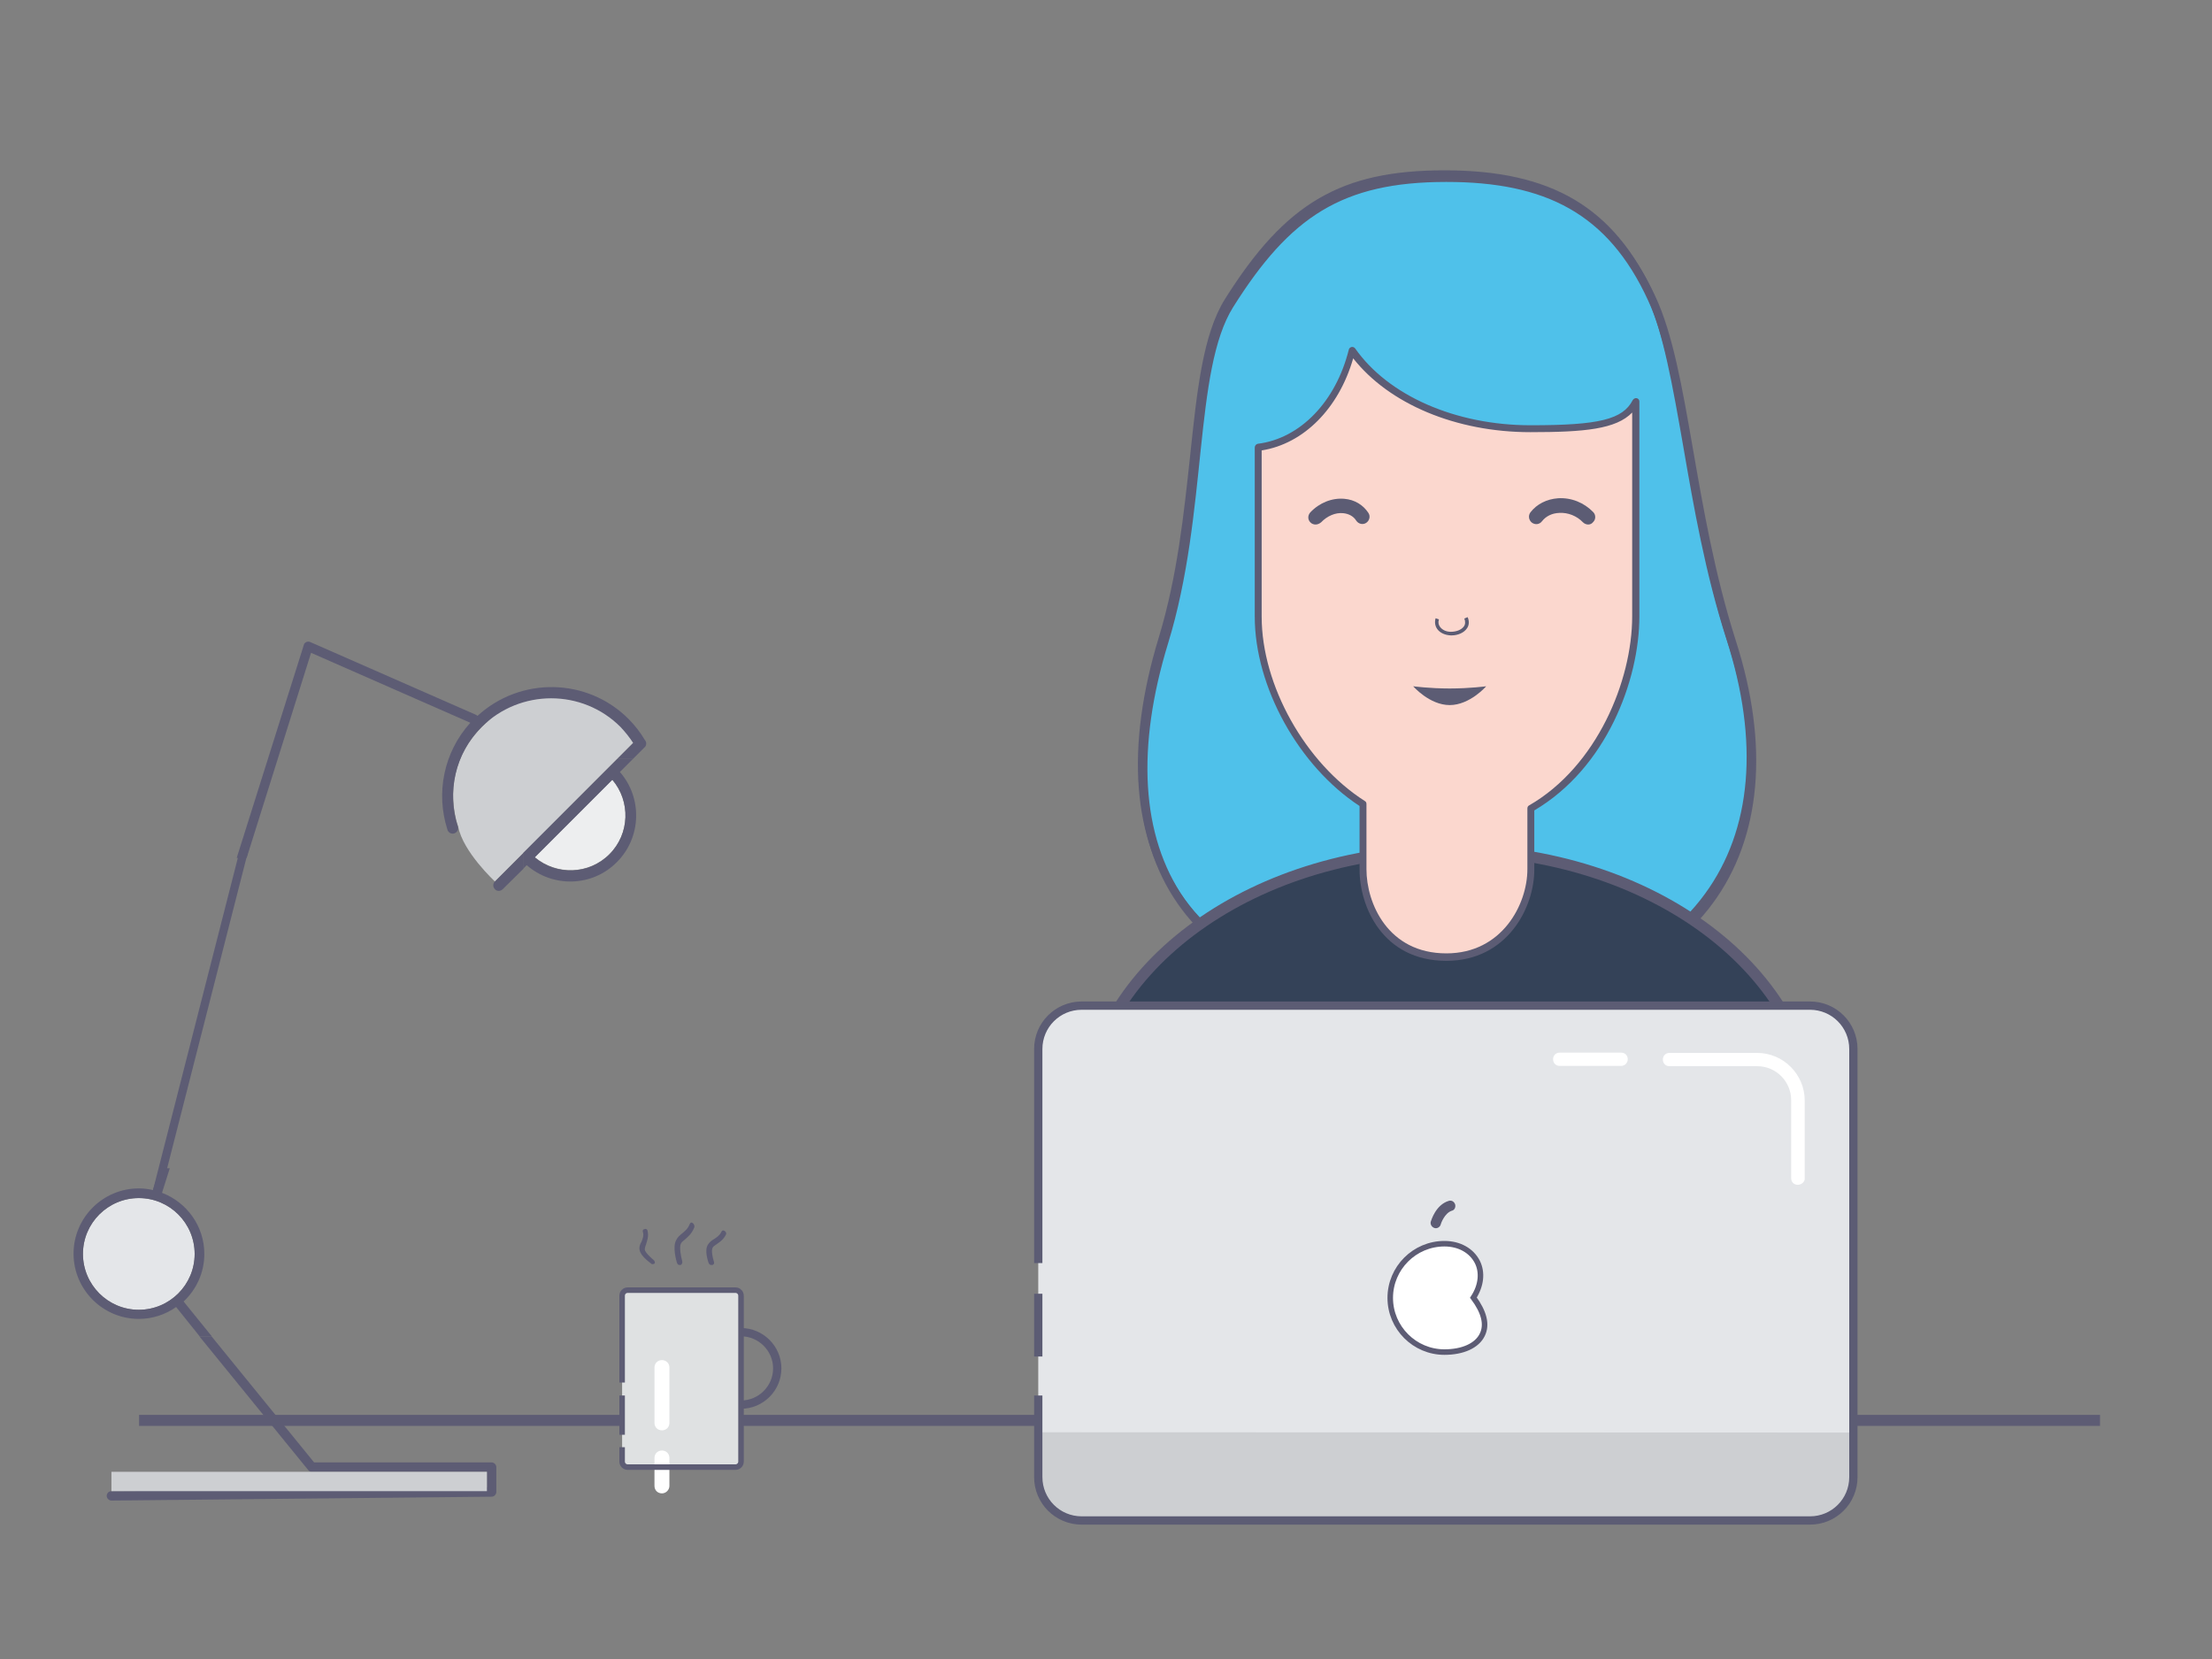
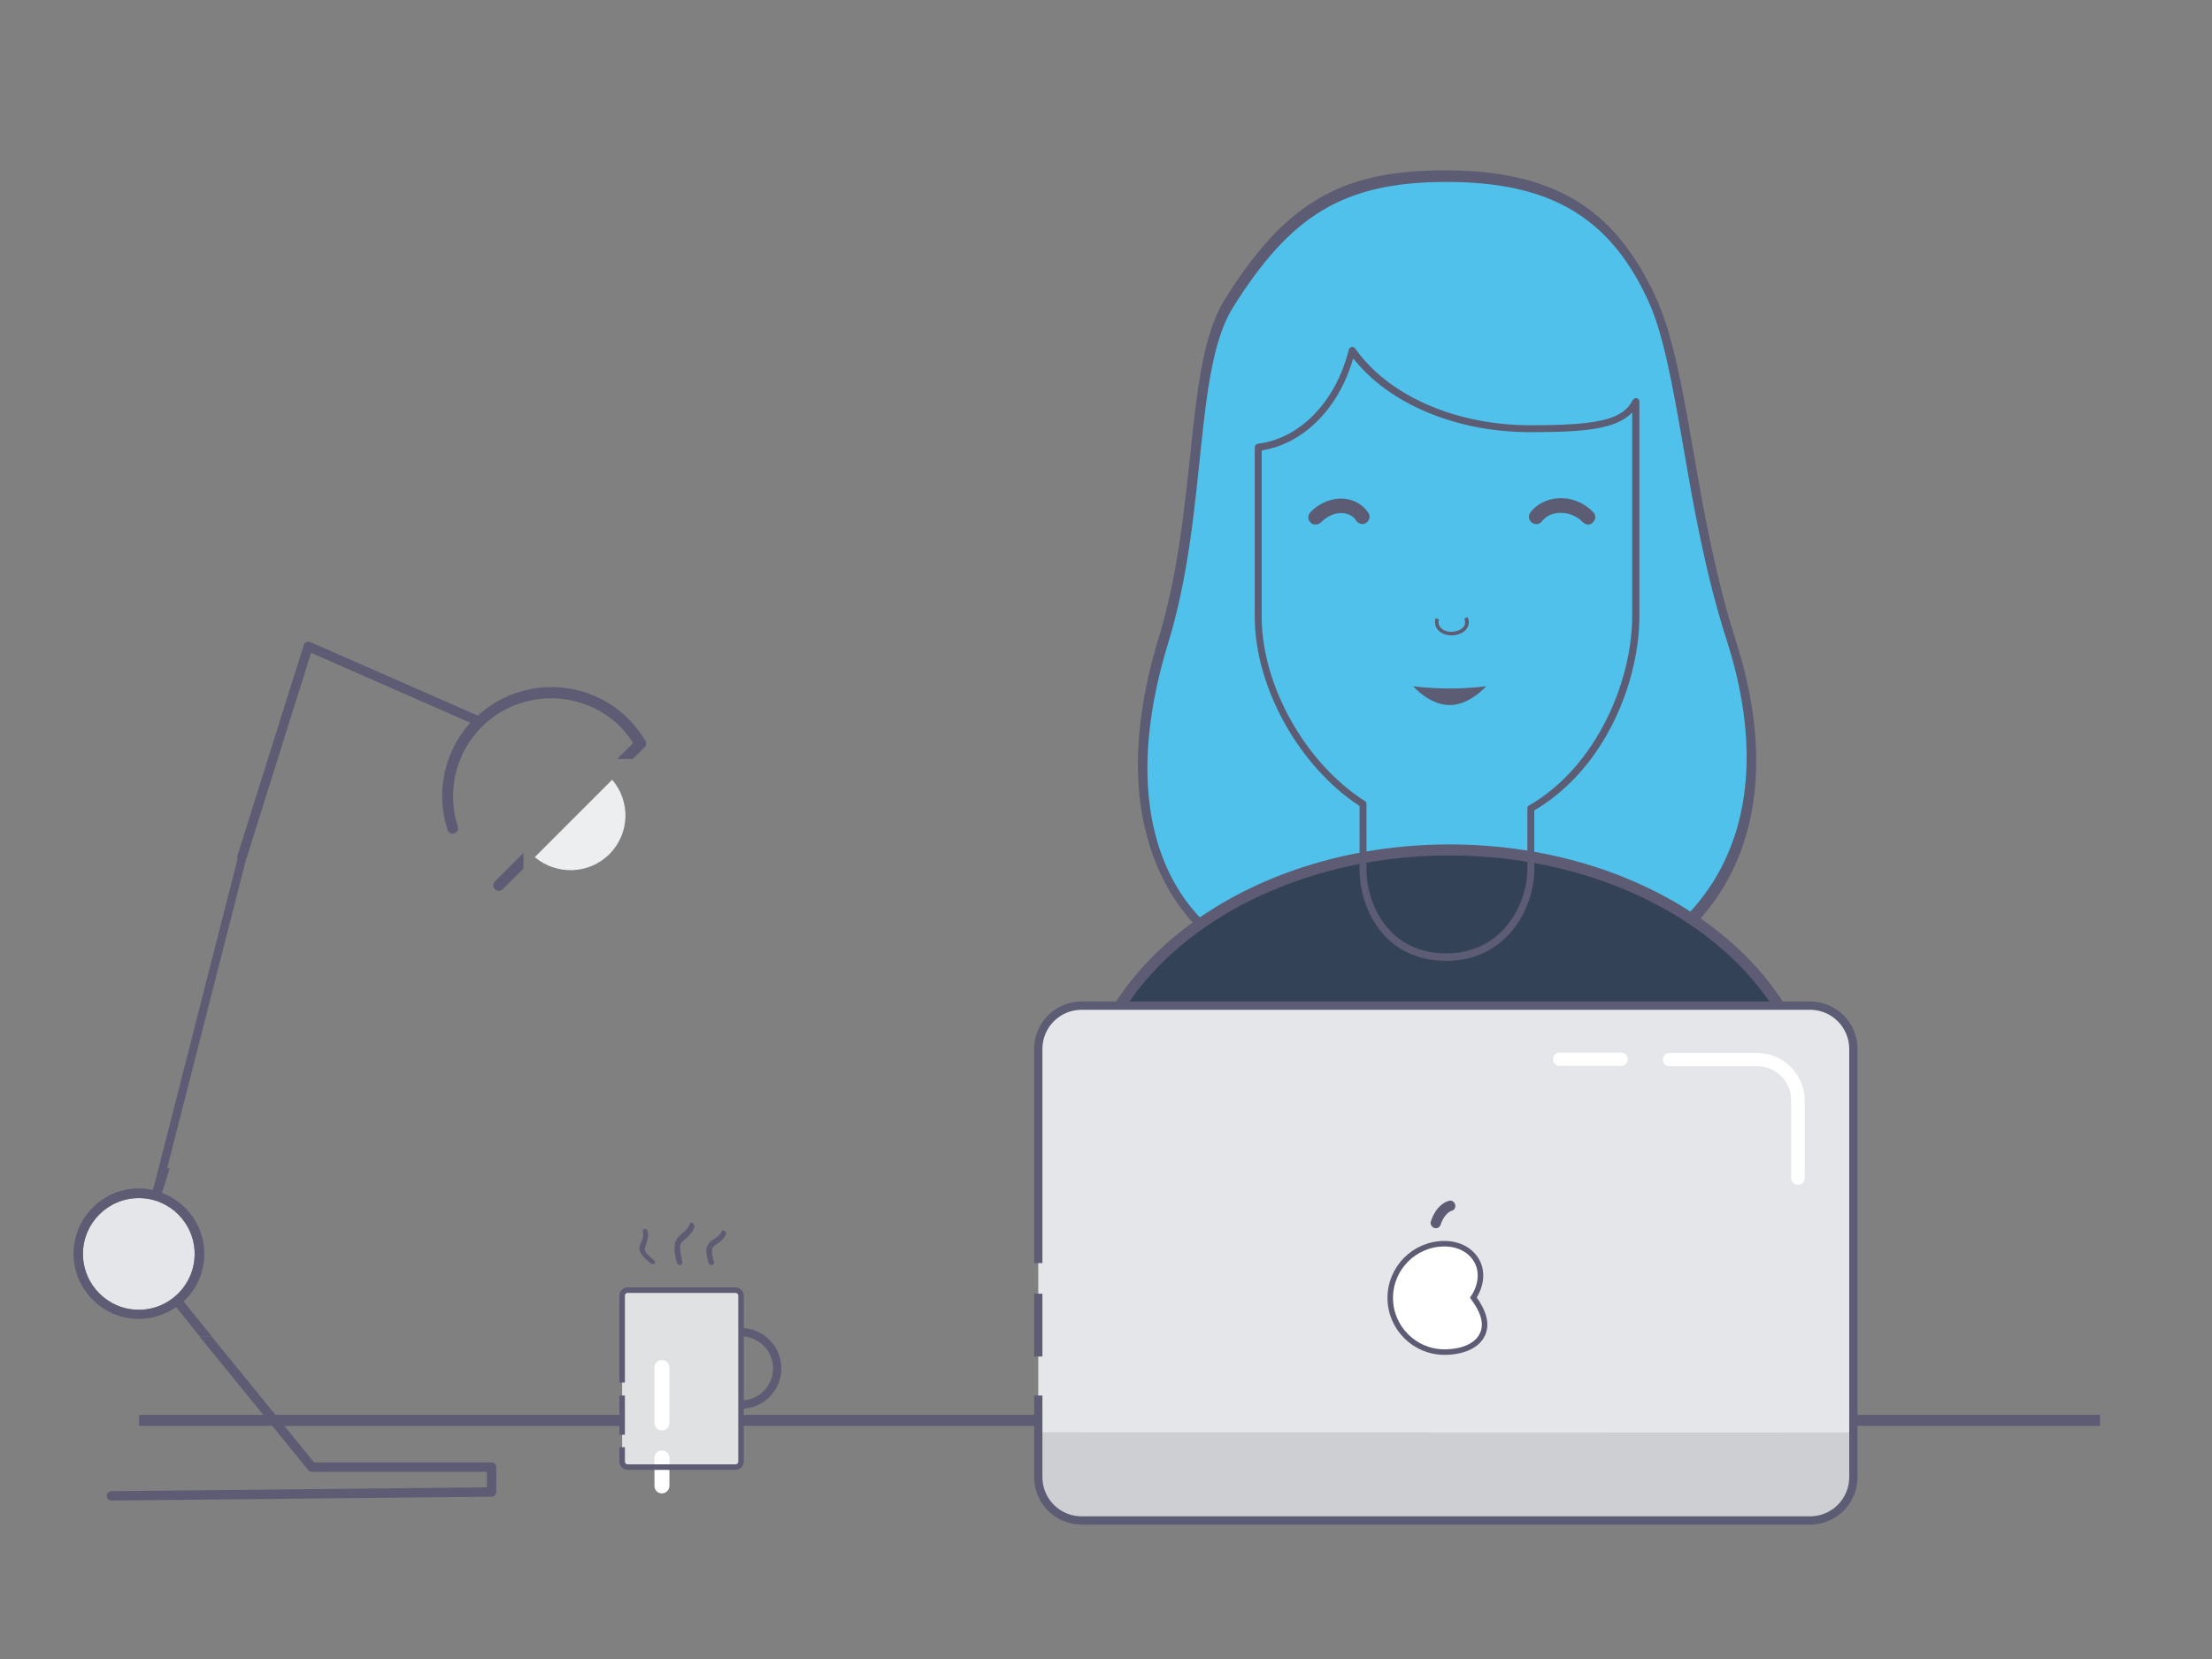
<svg xmlns="http://www.w3.org/2000/svg" version="1.1" id="Calque_1" x="0px" y="0px" viewBox="0 0 800 600" style="enable-background:new 0 0 800 600;" xml:space="preserve">
  <rect x="0" y="0" width="800" height="600" fill="#808080" stroke="none" />
  <style type="text/css">
	.st0{fill:none;stroke:#5D5C74;stroke-width:4;stroke-miterlimit:10;}
	.st1{fill:#4FC1EA;stroke:#5D5C74;stroke-width:3;stroke-miterlimit:10;}
	.st2{fill:#5C5C74;}
	.st3{fill:#344258;stroke:#5D5C74;stroke-width:4;stroke-miterlimit:10;}
	.st4{fill:#FBD7CE;}
	.st5{fill:#E4E6E9;}
	.st6{fill:#CDCFD2;}
	.st7{fill:#FFFFFF;}
	.st8{fill:none;stroke:#5D5C74;stroke-width:2;stroke-miterlimit:10;}
	.st9{fill:#5D5C74;}
	.st10{fill:#DFE1E2;}
	.st11{fill:#EDEEEF;}
	.st12{fill:none;stroke:#5D5C74;stroke-width:3;stroke-miterlimit:10;}
	.st13{fill:none;stroke:#5C5C74;stroke-width:3;stroke-miterlimit:10;}
</style>
  <path id="XMLID_7309_" class="st0" d="M50.3,513.7h709.2" />
  <path id="XMLID_7308_" class="st1" d="M626.4,232.3c23.9,74.6-11.4,131.2-103.2,131.2c-97,0-125.1-56.4-102.2-131.2  c14.5-47.2,9-98.5,23.7-122c20.8-33.1,40.1-46,78.4-46c36.1,0,59.5,11.5,74.3,43.7C609.6,134.2,610.9,183.9,626.4,232.3z" />
  <path id="XMLID_7305_" class="st2" d="M522.5,363.4c-45.8,0-78-12.2-95.9-36.4c-17.1-23.2-19.7-56.5-7.5-96.5  c6.7-22,9.1-45,11.3-65.4c2.5-23.7,4.6-44.1,12.6-56.9c21.9-34.9,42-46.6,79.5-46.6c38.6,0,61.1,13.3,75.5,44.5  c6.2,13.5,9.6,32.8,13.4,55.2c3.7,21.4,7.9,45.6,15.5,69.3c12.1,37.8,9.3,70.5-8.2,94.4C600.4,350.1,567.1,363.4,522.5,363.4z   M522.5,64.1c-36.5,0-56,11.5-77.4,45.4c-7.7,12.3-9.8,32.4-12.2,55.8c-2.1,20.5-4.6,43.7-11.4,65.9c-12,39.1-9.5,71.7,7.1,94.2  c17.3,23.5,48.9,35.3,93.8,35.3c43.8,0,76.3-12.9,94.2-37.4c17-23.2,19.7-55.1,7.8-92.1c-7.7-23.9-11.9-48.2-15.6-69.6  c-3.9-22.2-7.2-41.3-13.2-54.5C581.8,77,559.9,64.1,522.5,64.1L522.5,64.1z" />
  <path id="XMLID_7304_" class="st3" d="M392,406.9c0-54.9,59.2-99.5,132.2-99.5s132.2,44.5,132.2,99.5" />
-   <path id="XMLID_7303_" class="st4" d="M553.8,156c-28.4,0-52.9-11.6-64.6-28.4c-4.7,18.9-18,33-34,35v61.2c0,23.6,14.8,53,37.9,67.8  v23.6c0,13.2,8.3,31.7,30.2,31.7c21.3,0,30.6-18.5,30.6-31.7v-22c24.7-14.2,38-45,38-69.5V146C587.8,154,577.9,156,553.8,156z" />
  <path id="XMLID_7300_" class="st2" d="M523.1,347.5c-23.1,0-31.4-19.7-31.4-33v-23c-22-14.4-37.9-43.1-37.9-68.5v-61.2  c0-0.6,0.5-1.2,1.1-1.3c15.3-1.9,28.2-15.2,32.9-34c0.1-0.5,0.5-0.9,1-1s1,0.1,1.3,0.5c12,17.1,36.3,27.8,63.5,27.8  c24.7,0,33.3-2.1,36.9-9.1c0.3-0.5,0.9-0.8,1.4-0.7c0.6,0.1,1,0.6,1,1.2v77.7c0,23.1-11.9,54.8-38,70.2v21.2  C555,328.2,545.1,347.5,523.1,347.5L523.1,347.5z M456.3,162.9V223c0,24.8,15.7,52.9,37.3,66.7c0.4,0.2,0.6,0.6,0.6,1.1v23.6  c0,12.2,7.7,30.4,28.9,30.4c20.2,0,29.3-17.8,29.3-30.4v-22c0-0.5,0.2-0.9,0.6-1.1c24.5-14.1,37.3-45.1,37.3-68.4v-73.7  c-5.8,6-17.2,7.1-36.8,7.1c-26.9,0-51.1-10.2-64.1-26.7C484.2,147.7,471.5,160.5,456.3,162.9L456.3,162.9z" />
  <g id="XMLID_7298_">
    <path id="XMLID_7299_" class="st2" d="M537.5,248.2c0,0-5.9,6.8-13.2,6.8s-13.2-6.8-13.2-6.8s5.9,0.8,13.2,0.8   S537.5,248.2,537.5,248.2z" />
  </g>
  <g id="XMLID_7296_">
    <path id="XMLID_7297_" class="st2" d="M525,229.8h-0.3c-2.1-0.1-3.9-0.9-4.9-2.3c-0.8-1.1-1-2.5-0.6-3.9l1.2,0.4   c-0.3,1-0.2,1.9,0.4,2.7c0.8,1.1,2.2,1.8,3.9,1.8c2,0,3.8-0.7,4.7-1.9c0.6-0.8,0.6-1.8,0.2-2.9l1.2-0.5c0.8,1.9,0.3,3.3-0.3,4.1   C529.5,228.8,527.3,229.8,525,229.8L525,229.8z" />
  </g>
  <path id="XMLID_7295_" class="st5" d="M670.3,378.6v156.6c0,8.1-6.6,14.7-14.7,14.7H390.2c-8.1,0-14.7-6.6-14.7-14.7V378.4  c0-8.1,6.6-14.7,14.7-14.7h265.4C663.7,363.9,670.3,370.5,670.3,378.6" />
  <path id="XMLID_7294_" class="st6" d="M670.3,518.1v17.2c0,8.1-6.6,14.7-14.7,14.7H390.2c-8.1,0-14.7-6.6-14.7-14.7V518L670.3,518.1  z" />
  <path id="XMLID_7288_" class="st7" d="M650.2,428.5c-1.4,0-2.4-1-2.4-2.4v-28.2c0-6.8-5.5-12.3-12.3-12.3h-31.7  c-1.4,0-2.4-1-2.4-2.4s1-2.4,2.4-2.4h31.7c9.5,0,17.2,7.8,17.2,17.2v28.2C652.8,427.3,651.6,428.5,650.2,428.5 M586.3,385.5h-22.2  c-1.4,0-2.4-1-2.4-2.4s1-2.4,2.4-2.4h22.2c1.4,0,2.4,1,2.4,2.4C588.7,384.3,587.7,385.5,586.3,385.5 M531.4,469.4  c11.6,13.9,2.8,20.1-8.3,20.1s-20.1-9-20.1-20.1s9-20.1,20.1-20.1C534.2,449.3,539.4,459.3,531.4,469.4" />
  <path id="XMLID_7285_" class="st8" d="M522.4,489c-10.8,0-19.6-8.8-19.6-19.6c0-10.8,8.8-19.6,19.6-19.6c5.4,0,9.8,2.5,11.9,6.6  c1.9,3.8,1.4,8.5-1.4,12.9c3.8,5.2,5,9.7,3.2,13.4C534.2,486.7,529,489,522.4,489" />
  <path id="XMLID_7284_" class="st9" d="M519.3,444.2c-1,0-1.9-0.9-1.9-1.9c0-0.2,0-0.3,0.1-0.6c0.1-0.2,1.7-6,6.5-7.4  c1-0.3,2,0.3,2.3,1.4c0.2,1-0.3,2-1.3,2.2c-2.6,0.9-3.9,4.7-3.9,4.8C520.9,443.6,520.1,444.2,519.3,444.2" />
  <path id="XMLID_7283_" class="st10" d="M225,530.6h43v-64.1h-43V530.6z" />
  <path id="XMLID_7275_" class="st9" d="M236,457.2c-0.2,0-0.3,0-0.5-0.2c-0.3-0.3-3.8-2.6-4.2-5c-0.2-1,0.2-2.1,0.7-2.9  c0.5-1.2,0.9-2.3,0.5-3.6c-0.2-0.5,0.2-1,0.7-1c0.5-0.2,1,0.2,1,0.7c0.5,2.1-0.2,3.5-0.5,4.7c-0.3,0.7-0.5,1.4-0.5,2.1  c0.2,1,2.1,2.8,3.3,3.8c0.3,0.3,0.5,0.9,0.2,1.2C236.6,457,236.4,457.2,236,457.2 M257.2,457.5c-0.3,0-0.7-0.2-0.9-0.7  c-0.2-0.5-1.6-4.5-0.3-6.6c0.5-0.9,1.4-1.6,2.3-2.1c1-0.7,1.9-1.2,2.6-2.6c0.2-0.5,0.7-0.7,1.2-0.3c0.3,0.2,0.7,0.7,0.5,1.2  c-0.9,1.9-2.3,2.8-3.3,3.5c-0.7,0.5-1.4,0.9-1.6,1.4c-0.5,1,0,3.5,0.5,5c0.2,0.5,0,1-0.5,1.2H257.2" />
  <path id="XMLID_1_" class="st9" d="M245.7,457.5c-0.3,0-0.7-0.2-0.9-0.9c-0.2-0.6-1.6-5.5-0.3-8c0.5-1.1,1.4-1.9,2.3-2.6  c1-0.9,1.9-1.5,2.6-3.2c0.2-0.6,0.7-0.9,1.2-0.4c0.3,0.2,0.7,0.9,0.5,1.5c-0.9,2.3-2.3,3.4-3.3,4.3c-0.7,0.6-1.4,1.1-1.6,1.7  c-0.5,1.2,0,4.3,0.5,6.1c0.2,0.6,0,1.2-0.5,1.5H245.7" />
  <path id="XMLID_7271_" class="st7" d="M239.4,517.3c-1.5,0-2.7-1.1-2.7-2.7v-20c0-1.5,1.1-2.7,2.7-2.7c1.5,0,2.7,1.1,2.7,2.7v20  C242.1,516.2,240.9,517.3,239.4,517.3C239.4,517.5,239.4,517.5,239.4,517.3 M239.4,540.1c-1.5,0-2.7-1.1-2.7-2.7v-10.1  c0-1.5,1.1-2.7,2.7-2.7c1.5,0,2.7,1.1,2.7,2.7v10.1C242.1,538.8,240.9,540.1,239.4,540.1" />
-   <path id="XMLID_7270_" class="st6" d="M229.1,268.6L179,318.8c0,0-11.6-10.7-13.3-19.9c0,0-8.3-21.2,10.6-37.9c0,0,11-13,34.1-7.4  C210.4,253.6,223,257.8,229.1,268.6L229.1,268.6z" />
  <path id="XMLID_7269_" class="st9" d="M109.9,233.2c0.1-0.5,0.5-0.8,0.9-1s0.9-0.2,1.4,0l59.9,26.3c0.2,0.1,0.4,0.2,0.6,0.4  c15.5-14.2,39.6-13.9,54.6,1.1c2.3,2.3,4.3,4.9,5.9,7.6c0.7,0.8,0.7,2-0.1,2.7l-4.2,4.2h-5.7l5.8-5.8c-1.3-2-2.9-4-4.6-5.8  c-13.8-13.8-36.3-13.8-50.2,0c-9.7,9.7-12.6,23.8-8.6,36.1c0.2,0.7,0.1,1.4-0.5,1.9c-0.8,0.8-2,0.8-2.8,0c-0.1-0.1-0.2-0.3-0.3-0.4  c0,0-0.1,0-0.1-0.1v-0.1c0-0.1-0.1-0.2-0.1-0.3c-4.2-13.1-1.4-27.9,8.3-38.6l-57.6-25.3l-23.3,74.2h-3.6L109.9,233.2L109.9,233.2z" />
  <path id="XMLID_7265_" class="st9" d="M112.8,532.3c-0.5,0-1-0.2-1.3-0.6l-39.4-48.4h4.4l37.1,45.6h64.2c0.9,0,1.7,0.8,1.7,1.7v9  c0,0.9-0.8,1.7-1.7,1.7l-137.5,1.4c-0.9,0-1.7-0.8-1.7-1.7s0.7-1.7,1.7-1.7l135.8-1.4v-5.6L112.8,532.3L112.8,532.3z" />
  <path id="XMLID_7263_" class="st9" d="M181.8,321.6c-0.8,0.8-2.1,0.8-2.8,0c-0.8-0.8-0.8-2.1,0-2.8l10.3-10.3v5.7L181.8,321.6  L181.8,321.6z" />
  <path id="XMLID_7262_" class="st11" d="M220.4,308.9c-7.4,7.4-19.1,7.7-27,1.1l28-28C228.1,289.8,227.8,301.5,220.4,308.9z" />
-   <path id="XMLID_7256_" class="st9" d="M228.9,274.5h-5.7l-34,34v5.7l1.3-1.3c9.4,8.2,23.7,7.9,32.6-1.1c8.9-8.9,9.3-23.2,1.1-32.6  L228.9,274.5L228.9,274.5z M221.5,282c6.6,7.8,6.3,19.6-1.1,27c-7.4,7.4-19.1,7.7-27,1.1L221.5,282z" />
  <path id="XMLID_7255_" class="st5" d="M50.2,473.7c-11.2,0-20.2-9.1-20.2-20.2c0-11.2,9.1-20.2,20.2-20.2c11.2,0,20.2,9.1,20.2,20.2  C70.4,464.7,61.3,473.7,50.2,473.7z" />
  <path id="XMLID_7251_" class="st9" d="M72.2,483.3h4.4l-10.2-12.6c4.6-4.3,7.5-10.4,7.5-17.2c0-10.1-6.4-18.7-15.3-22.1l2.8-8.9  h-3.6l-2.5,7.9c-1.6-0.4-3.4-0.6-5.1-0.6c-13,0-23.6,10.6-23.6,23.6S37.2,477,50.2,477c5,0,9.7-1.6,13.5-4.3L72.2,483.3L72.2,483.3z   M50.2,473.7c-11.2,0-20.2-9.1-20.2-20.2c0-11.2,9.1-20.2,20.2-20.2c11.2,0,20.2,9.1,20.2,20.2C70.4,464.7,61.3,473.7,50.2,473.7z" />
-   <path id="XMLID_7247_" class="st6" d="M40.3,532.3h135.8v7H40.3V532.3z" />
+   <path id="XMLID_7247_" class="st6" d="M40.3,532.3h135.8H40.3V532.3z" />
  <path id="XMLID_7245_" class="st12" d="M56.4,432.3l31.8-124.5" />
  <g id="XMLID_7240_">
    <path id="XMLID_7243_" class="st2" d="M475.8,189.7c-0.6,0-1.3-0.2-1.8-0.7c-1.1-1-1.1-2.6-0.1-3.7c3.3-3.5,7.9-5.3,12.3-4.9   c3.7,0.3,6.8,2.2,8.7,5.1c0.8,1.2,0.4,2.8-0.8,3.6c-1.2,0.8-2.8,0.4-3.6-0.8c-1-1.6-2.7-2.5-4.7-2.7c-2.8-0.3-5.8,1-8,3.3   C477.2,189.4,476.5,189.7,475.8,189.7L475.8,189.7z" />
  </g>
  <g id="XMLID_7234_">
    <path id="XMLID_7235_" class="st2" d="M574.4,189.7c-0.7,0-1.4-0.3-1.9-0.8c-2.2-2.3-5.4-3.6-8.6-3.4c-2.6,0.1-4.8,1.2-6.2,3   c-0.9,1.2-2.5,1.4-3.7,0.5c-1.1-0.9-1.4-2.5-0.5-3.7c2.3-3,5.9-4.8,10-5.1c4.8-0.3,9.4,1.6,12.7,5c1,1,1,2.7-0.1,3.7   C575.7,189.4,575.1,189.7,574.4,189.7z" />
  </g>
  <path class="st13" d="M375.5,456.8v-77.4c0-8.7,7-15.7,15.7-15.7h263.4c8.7,0,15.7,7,15.7,15.7v154.8c0,8.7-7,15.7-15.7,15.7H391.2  c-8.7,0-15.7-7-15.7-15.7v-29.5" />
  <line class="st13" x1="375.5" y1="467.9" x2="375.5" y2="490.6" />
  <path class="st8" d="M225,500v-31.4c0-1.1,0.9-2,2-2H266c1.1,0,2,0.9,2,2v60c0,1.1-0.9,2-2,2H227c-1.1,0-2-0.9-2-2v-5.2" />
  <line class="st8" x1="225" y1="518.9" x2="225" y2="504.7" />
-   <path class="st8" d="M268,483.3" />
  <path class="st12" d="M268,481.8c7.2,0,13.1,5.9,13.1,13.1S275.2,508,268,508" />
</svg>